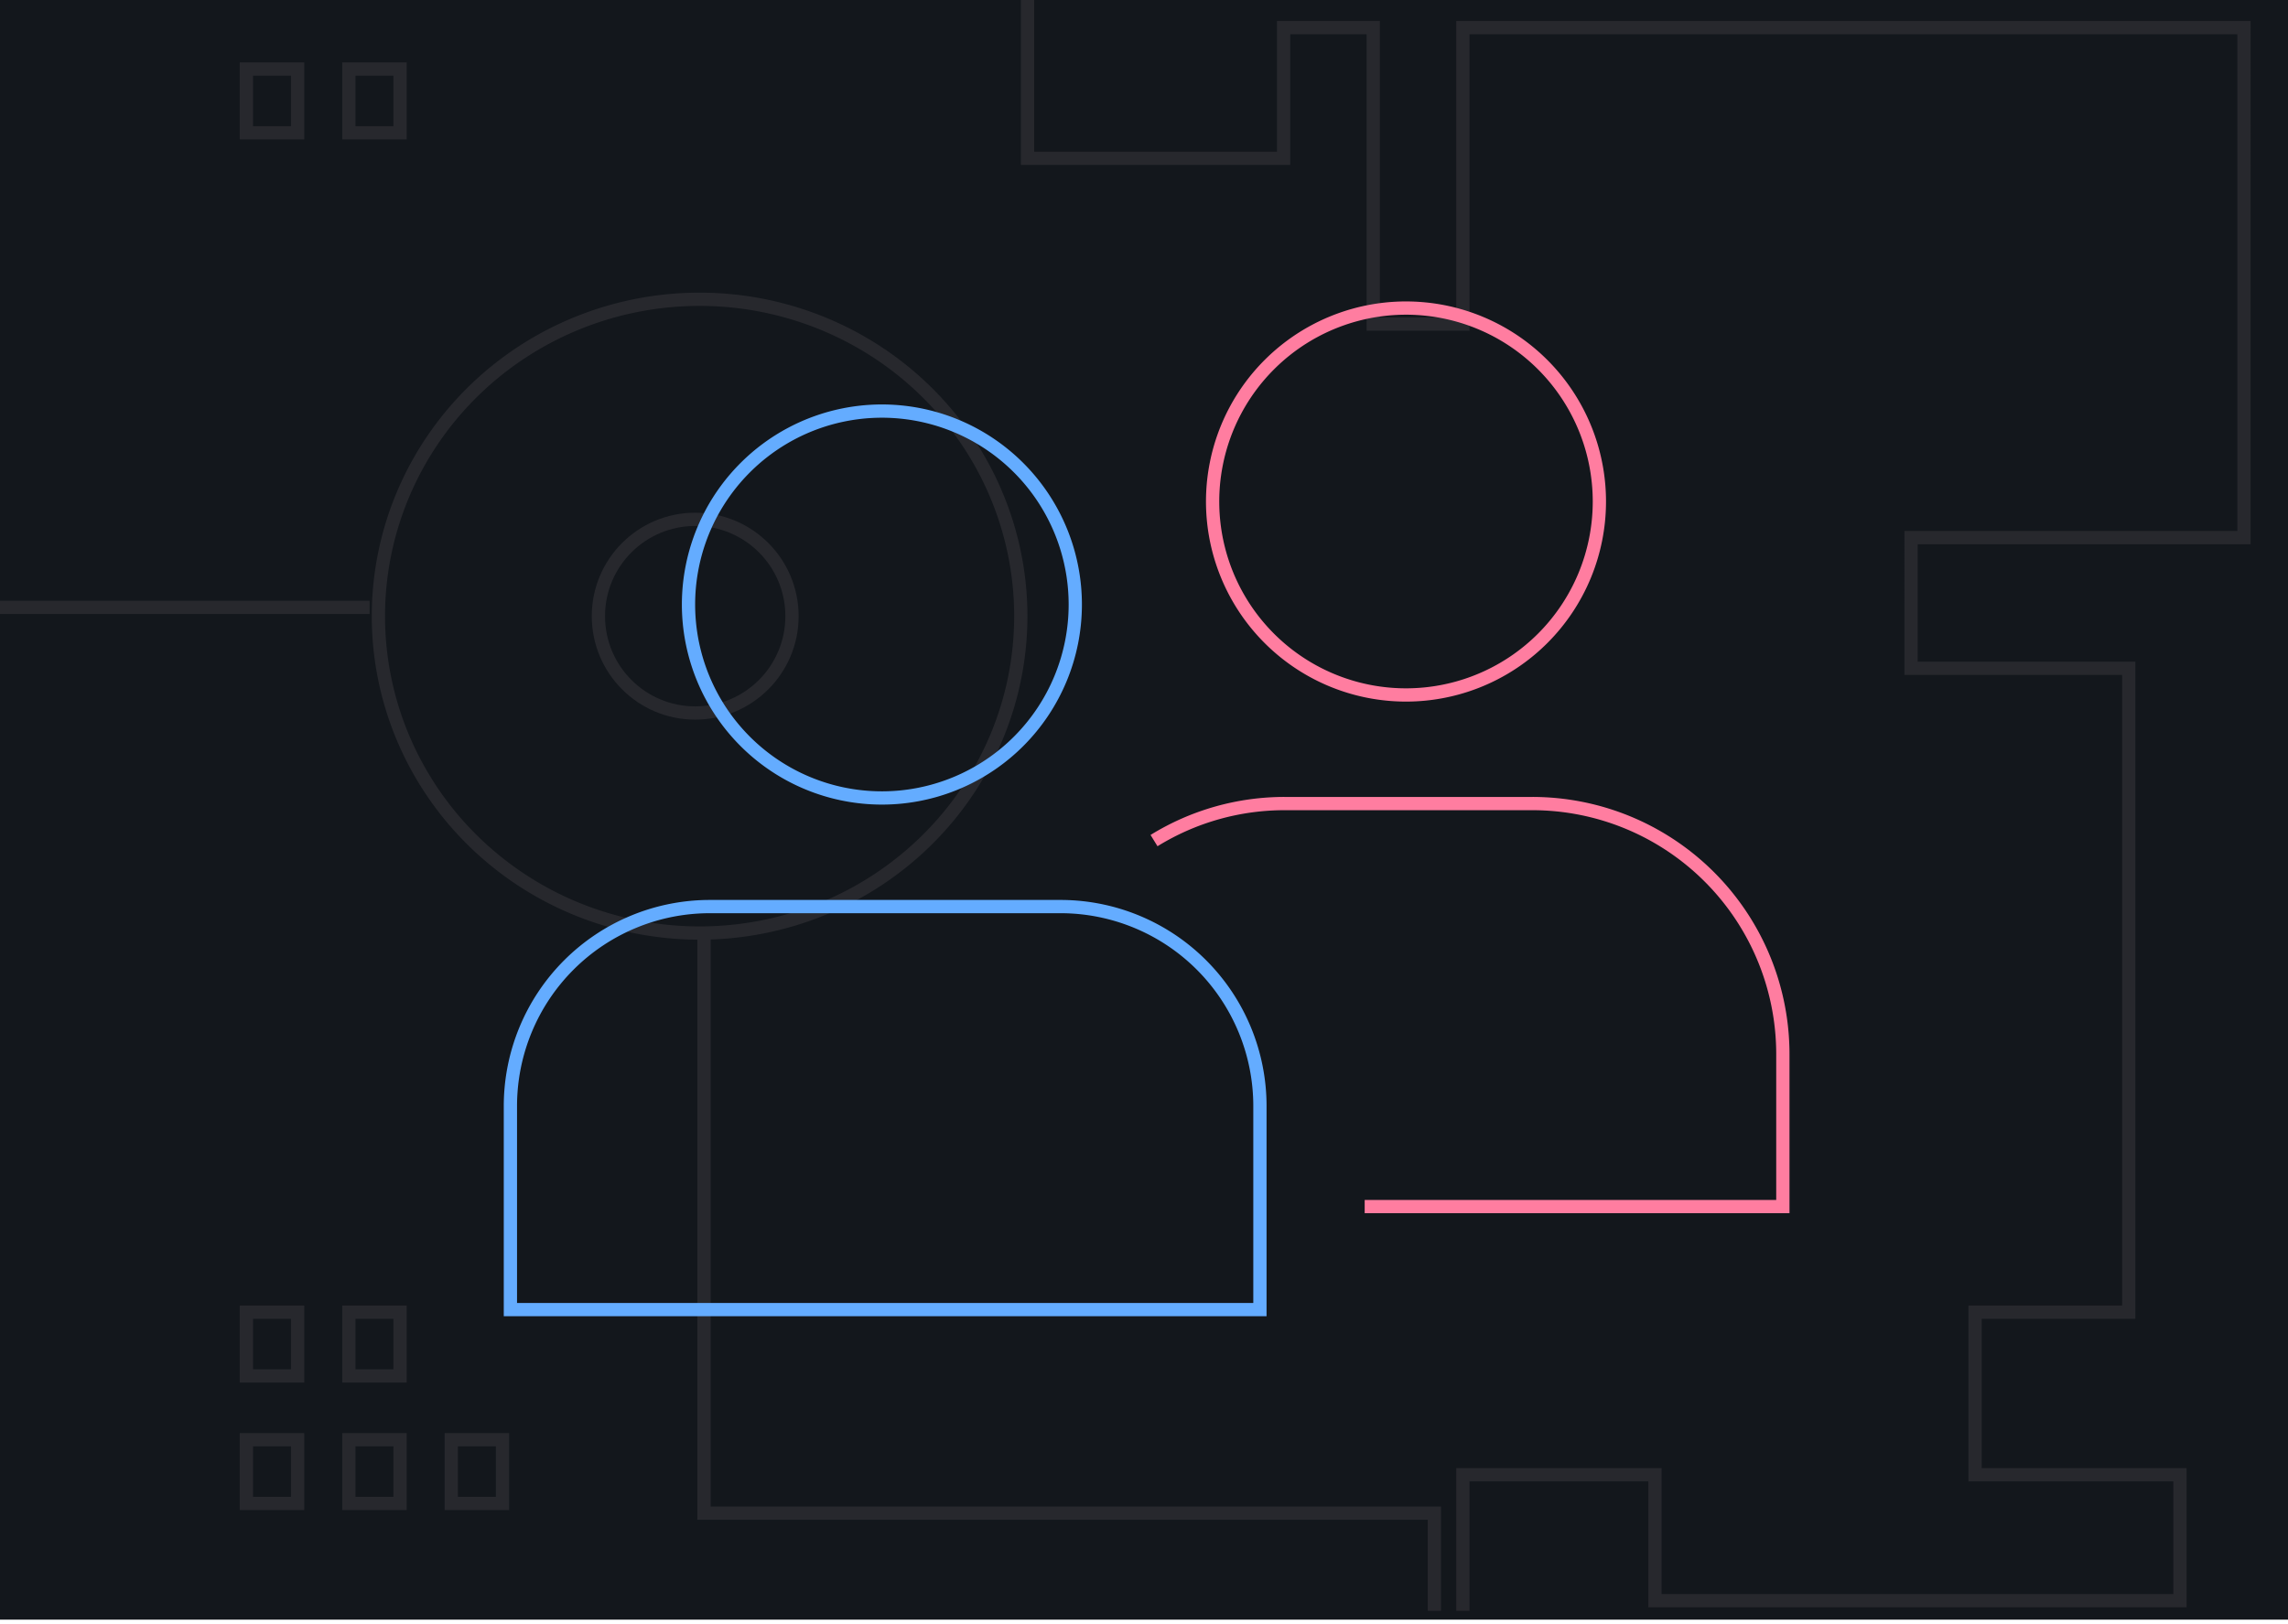
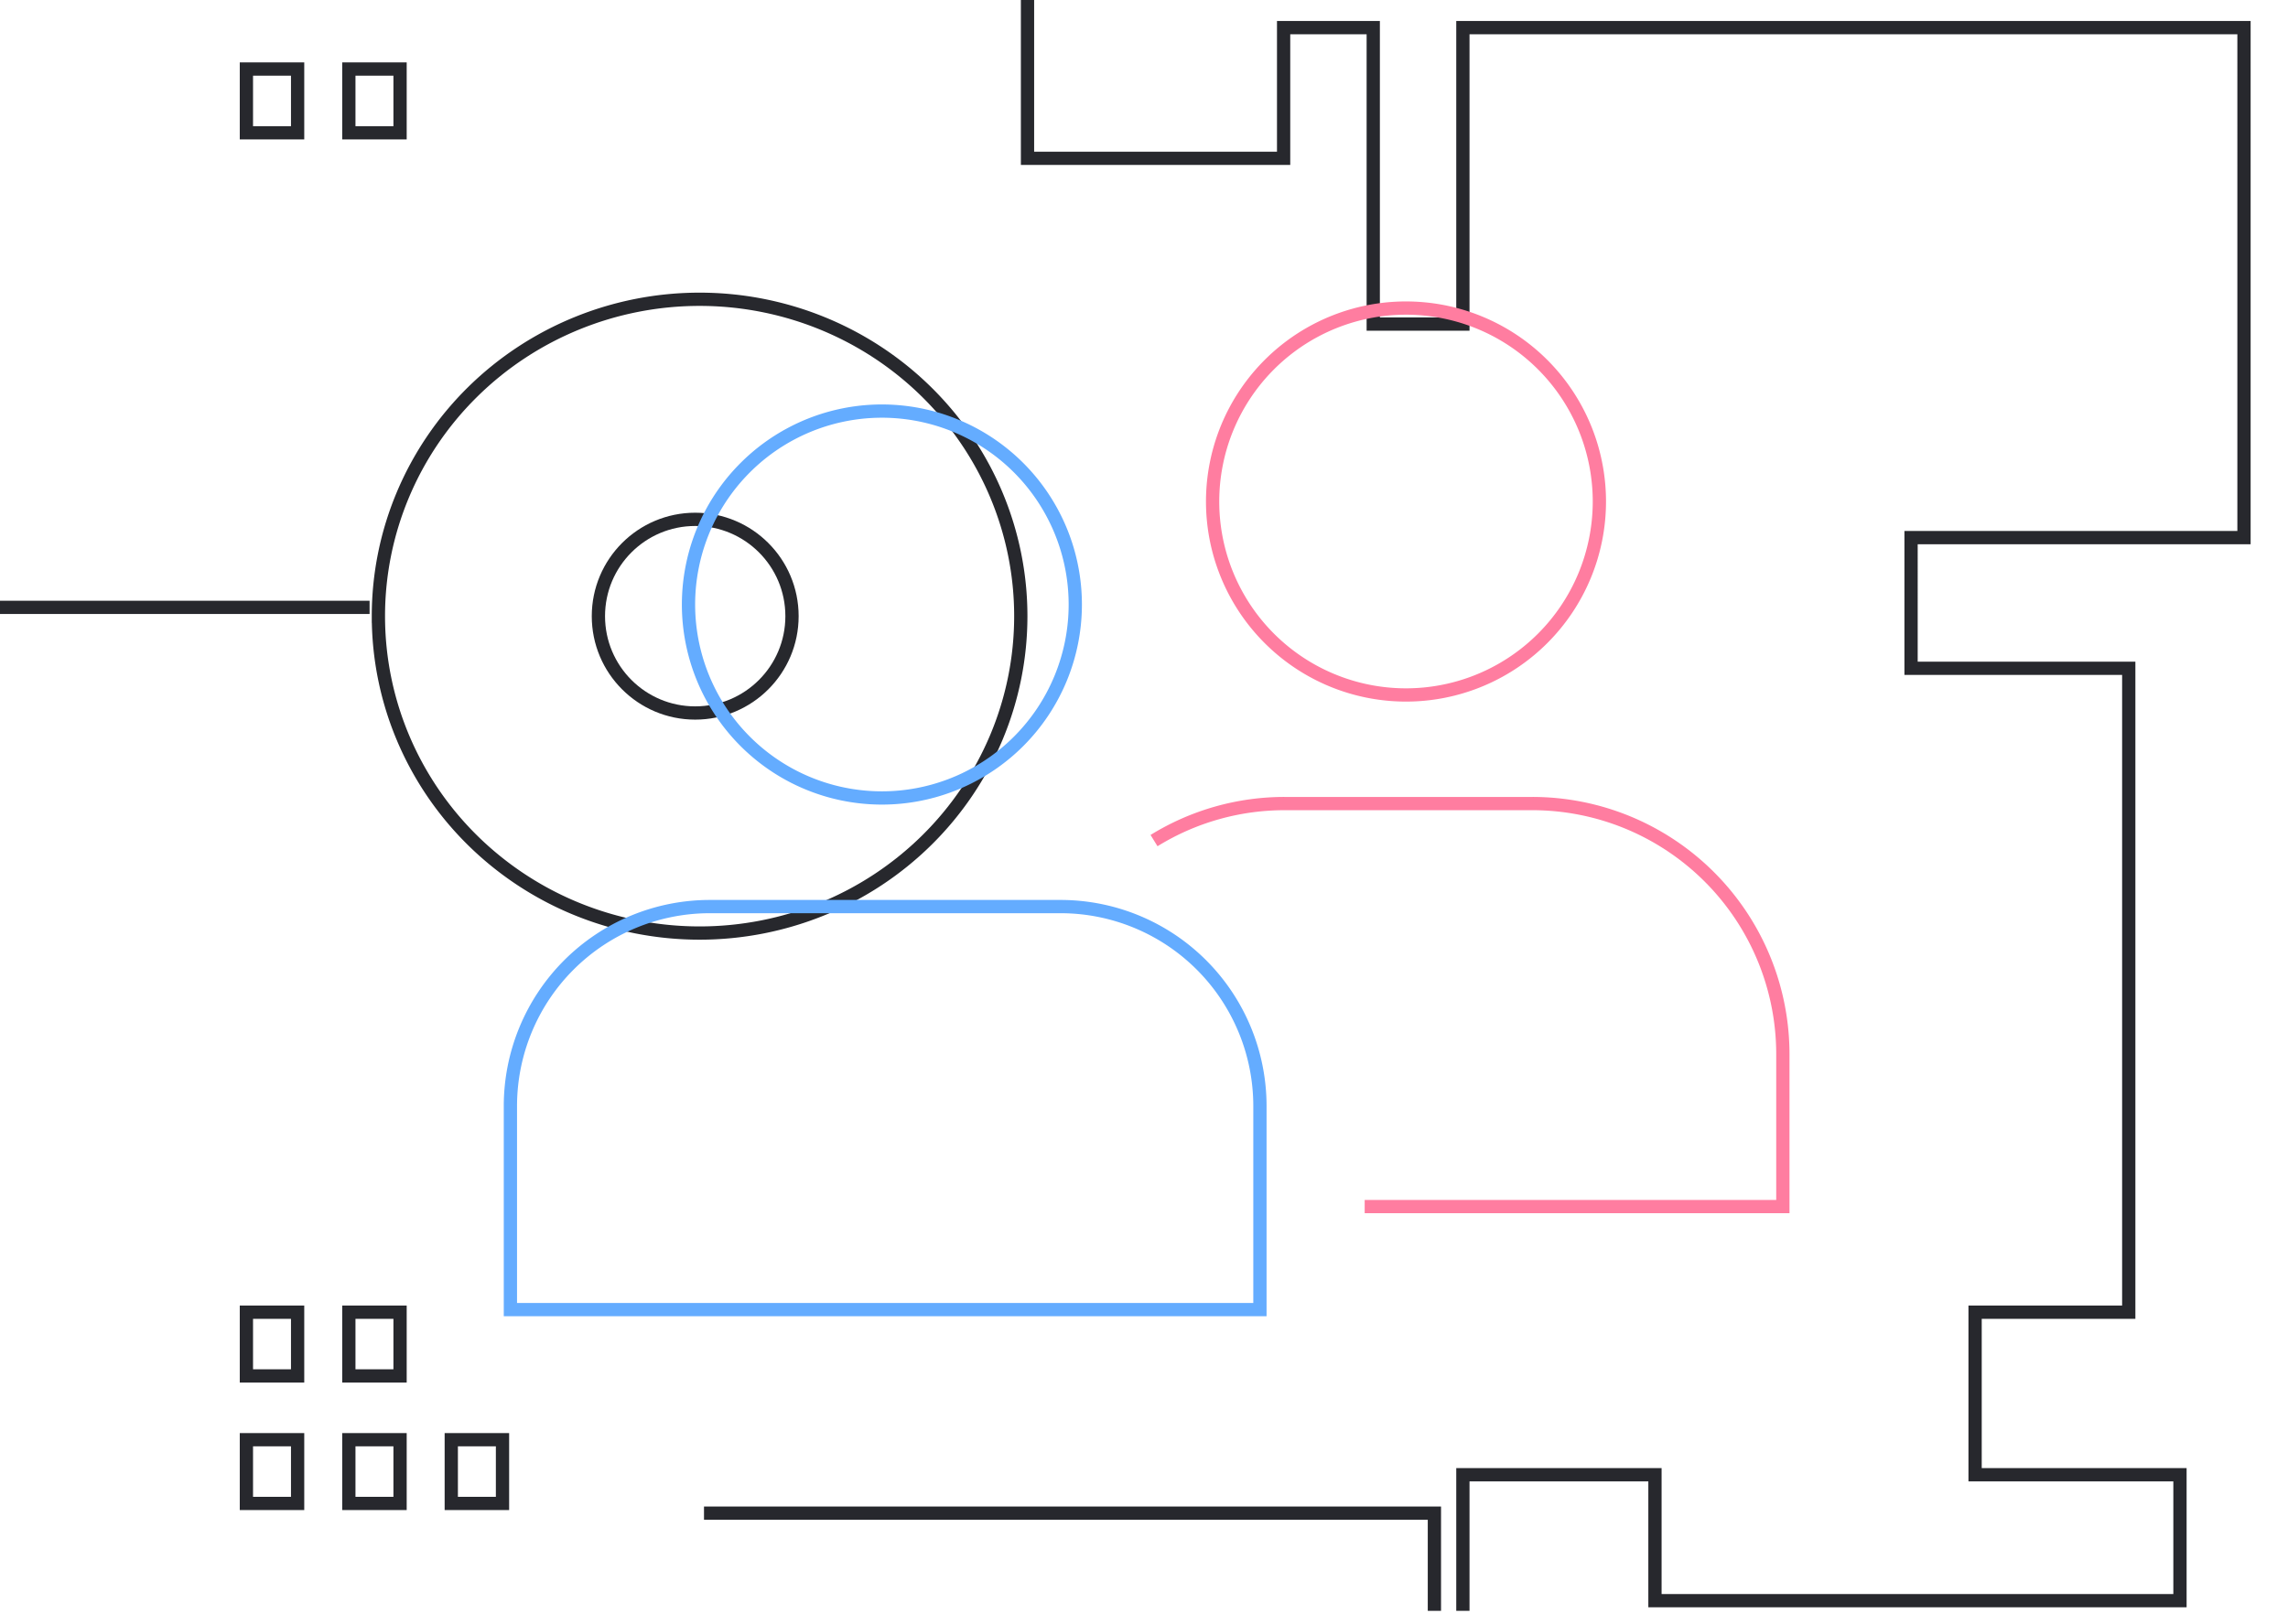
<svg xmlns="http://www.w3.org/2000/svg" width="345" height="245" fill="none">
-   <path fill="#13171C" d="M0 0h345v244.292H0z" />
  <path d="M57.058 92.937a47.252 47.252 0 003.686 18.291 47.755 47.755 0 0010.5 15.506 48.486 48.486 0 0015.712 10.361 48.992 48.992 0 0018.534 3.638 48.992 48.992 0 0018.535-3.638 48.48 48.48 0 0015.712-10.361 47.746 47.746 0 0010.499-15.506 47.252 47.252 0 003.687-18.29c0-12.677-5.103-24.834-14.186-33.798-9.082-8.963-21.401-14-34.247-14-12.845 0-25.164 5.037-34.247 14-9.083 8.964-14.185 21.12-14.185 33.797v0zM55.73 91.61H0" stroke="#27282D" stroke-width="2" />
  <path d="M104.827 107.542c8.061 0 14.596-6.539 14.596-14.605s-6.535-14.604-14.596-14.604-14.596 6.538-14.596 14.604c0 8.066 6.535 14.605 14.596 14.605zM220.584 242.964v-20.527h28.963v18.994h79.164v-18.994h-30.893v-24.519h23.17v-97.116h-32.825V81.09h50.202V4.166H220.584v44.712h-13.516V4.166h-13.516v19.712h-38.617V0M37.154 10.416h7.723v9.616h-7.723v-9.616zm15.447 0h7.723v9.616h-7.723v-9.616zM37.154 217.15h7.723v9.615h-7.723v-9.615zm15.447 0h7.723v9.615h-7.723v-9.615zm-15.447-19.231h7.723v9.615h-7.723v-9.615zm15.447 0h7.723v9.615h-7.723v-9.615zm15.446 19.231h7.724v9.615h-7.724v-9.615z" stroke="#27282D" stroke-width="2" />
-   <path d="M216.288 242.964V228.23H106.154v-87.497" stroke="#27282D" stroke-width="2" />
+   <path d="M216.288 242.964V228.23H106.154" stroke="#27282D" stroke-width="2" />
  <path d="M162.138 91.182c0-5.77-1.71-11.411-4.914-16.21a29.147 29.147 0 00-44.864-4.421 29.181 29.181 0 00-6.321 31.796 29.175 29.175 0 0010.739 13.094 29.15 29.15 0 0036.82-3.628 29.188 29.188 0 008.54-20.631zM159.975 136.74h-52.94a30.064 30.064 0 00-21.265 8.813 30.1 30.1 0 00-8.808 21.277v30.699H189.98V166.83a30.099 30.099 0 00-8.784-21.253 30.065 30.065 0 00-21.221-8.837z" stroke="#64ACFF" stroke-width="2" />
  <path d="M241.165 75.645a29.19 29.19 0 00-4.915-16.21 29.145 29.145 0 00-44.864-4.421 29.192 29.192 0 00-6.321 31.796 29.174 29.174 0 0010.74 13.094 29.144 29.144 0 0036.819-3.629 29.187 29.187 0 008.541-20.63zM205.776 181.992h63.055v-22.948a37.812 37.812 0 00-23.341-34.97 37.777 37.777 0 00-14.478-2.871h-37.211a37.468 37.468 0 00-19.789 5.585" stroke="#FF7DA0" stroke-width="2" />
</svg>